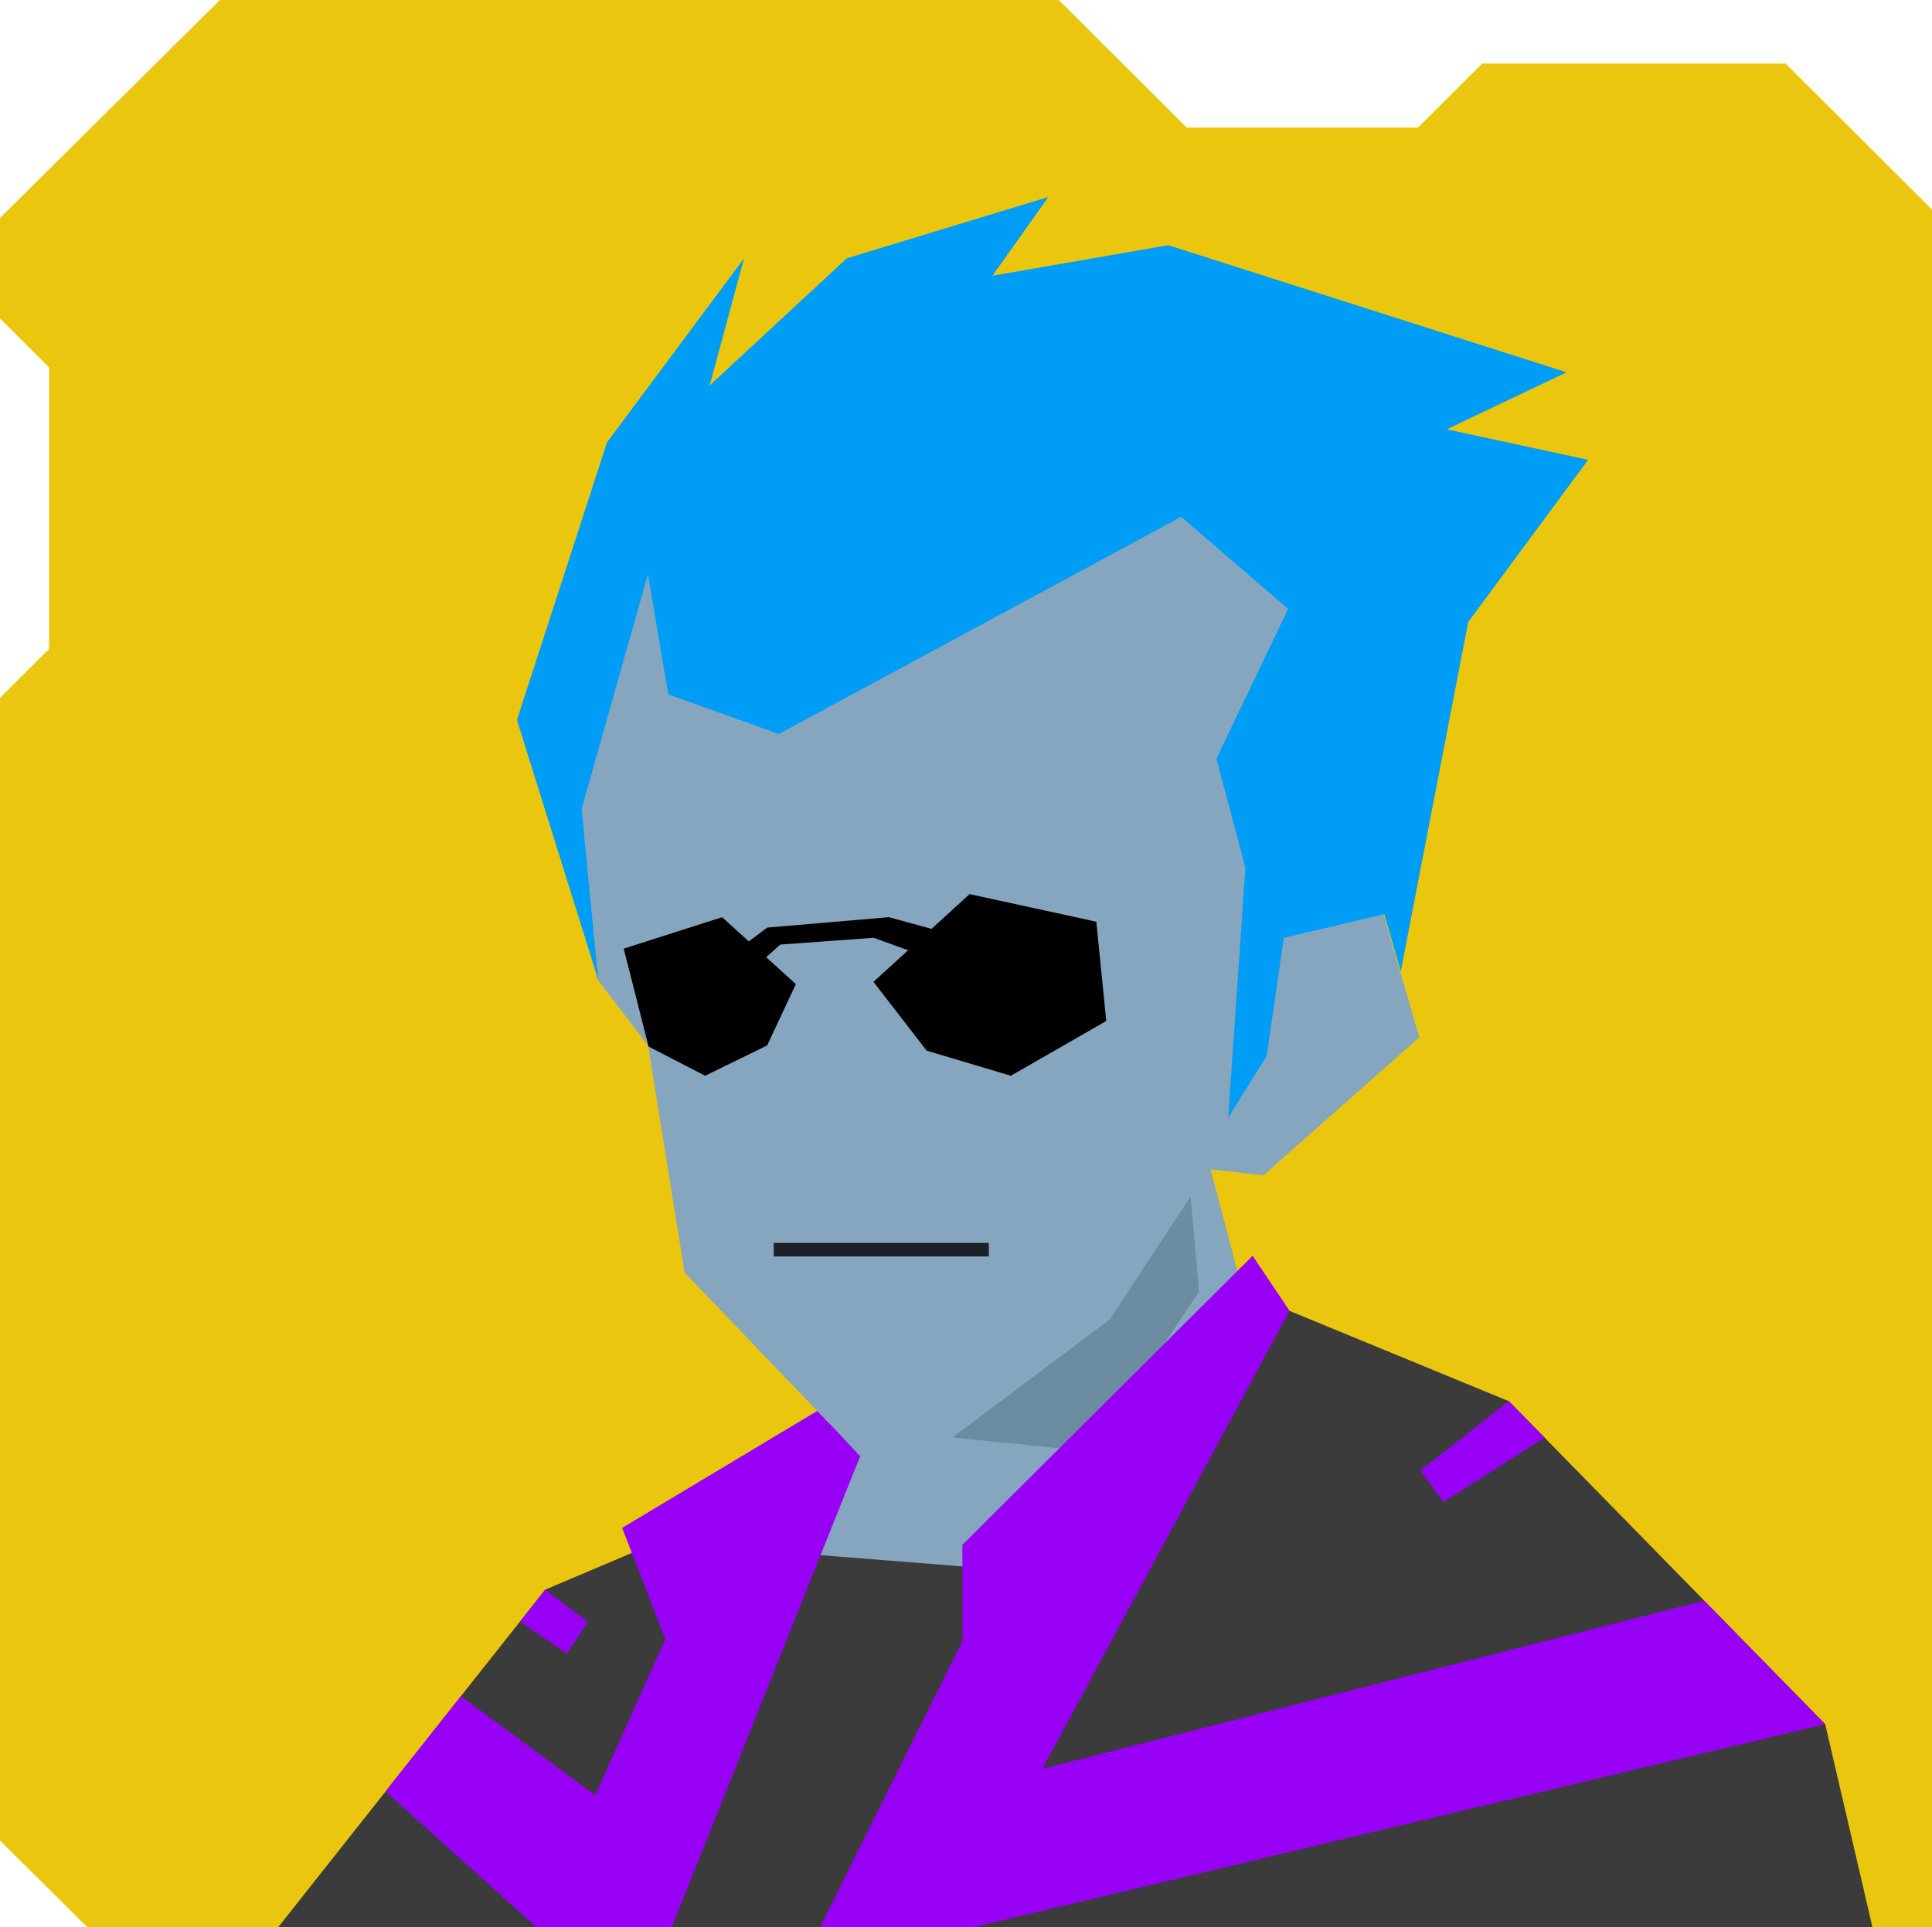
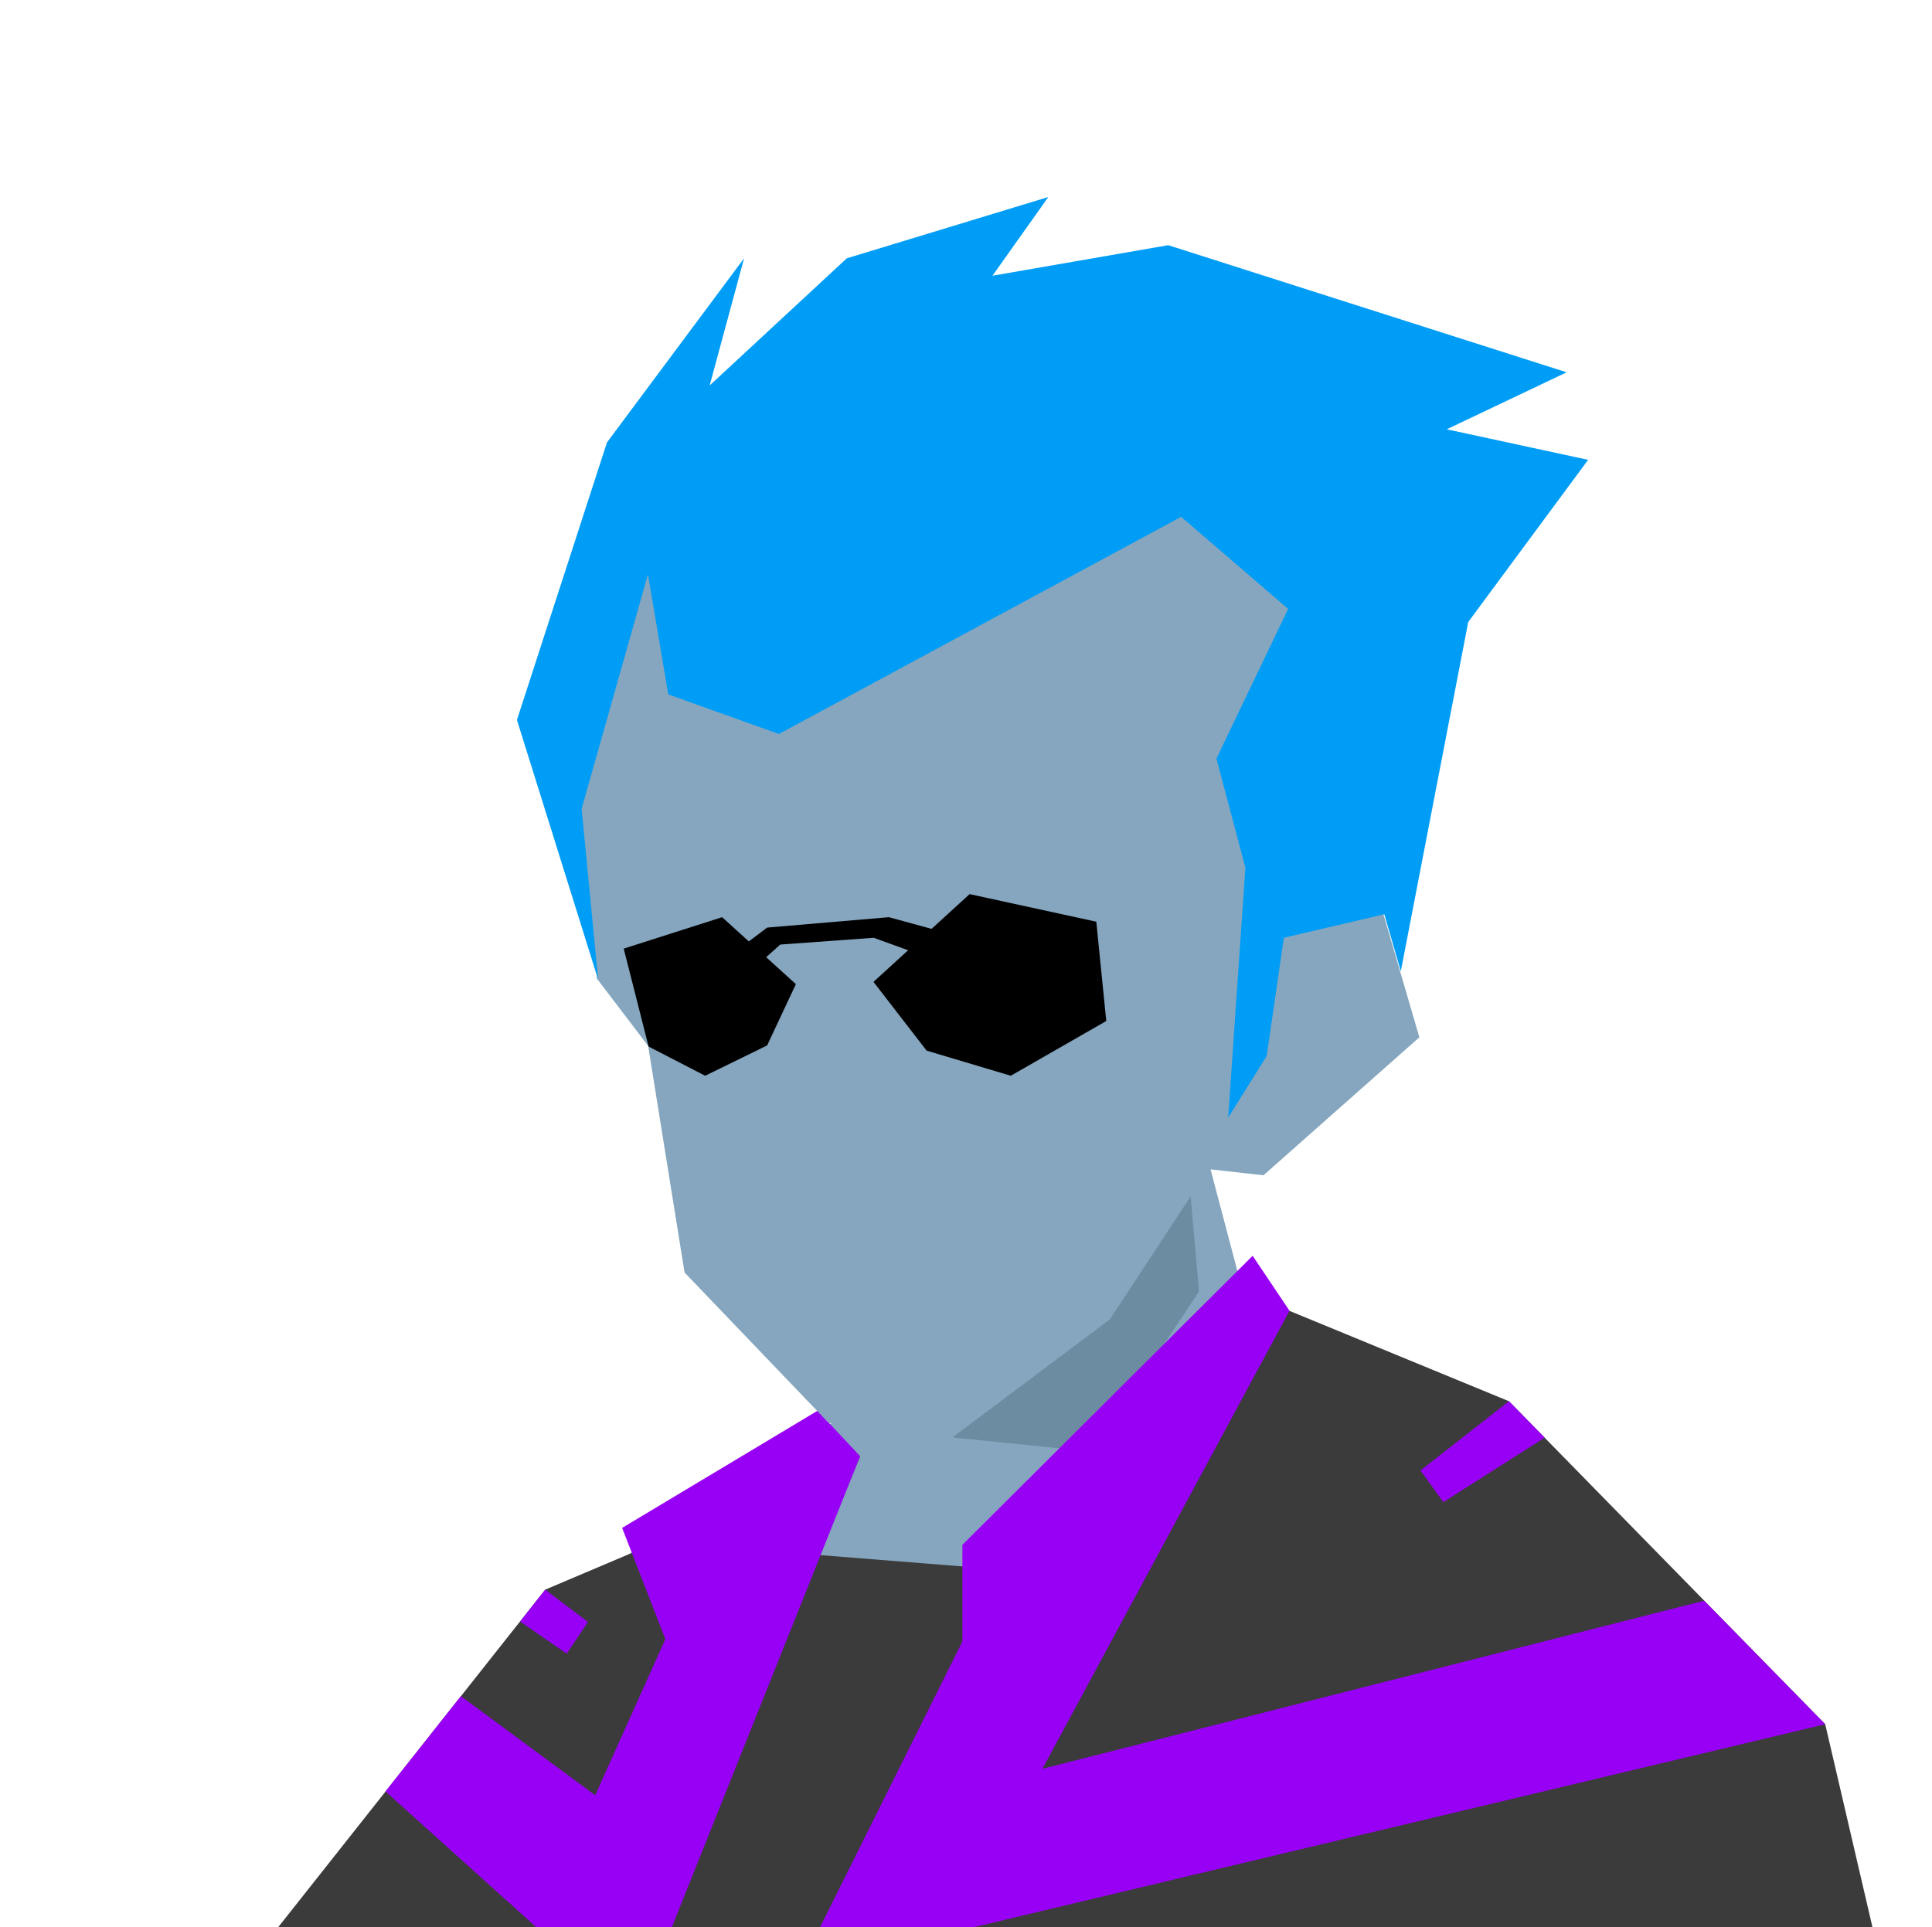
<svg xmlns="http://www.w3.org/2000/svg" width="854" height="852" viewBox="0 0 854 852" fill="none">
  <g id="svgBg">
-     <path d="M97.19 0L0 96.366V140.78L21.683 162.412V286.884L0 308.517V813.759L38.567 852H854V92.669L789.283 28.104H655.177L626.823 56.393H524.558L468.032 0H97.19Z" fill="#EAC70E" />
-   </g>
+     </g>
  <g id="svgBody">
    <path d="M521.7 466.2L552.1 581.4L644.2 615.4L796.2 758.3L821.1 852.1H130L238.9 712.4L392.3 613.3L389.9 555.8L521.7 466.2Z" fill="#85A6BE" />
    <path d="M391 612L421.9 635.601L482.9 641.801L530 571L520.8 466.5L391 556.5V612Z" fill="#6C8CA2" />
    <path d="M283.5 824.5L259.5 851H275.5L283.5 824.5Z" fill="#6C8CA2" />
    <path d="M653.5 824.5V851H666.5L653.5 824.5Z" fill="#6C8CA2" />
    <path d="M555.3 573.5L667 619.5L806.8 762.3L827.7 852.1L123 852L241 702.8L380.2 643.8L362.1 687.5L465.2 695.7L555.3 573.5Z" fill="#3B3B3B" />
    <path d="M753.3 707.7L460.8 782L570 579.5L553.7 555.2L425.4 683V725.7L362.5 852H430.6L806.8 762.3L753.3 707.7Z" fill="#9800F6" />
    <path d="M361.4 623.7L275 675.5L294.1 724.7L263.1 793.7L203.7 749.9L170.4 792L237 852H297L380.2 643.8L361.4 623.7Z" fill="#9800F6" />
    <path d="M241 702.8L259.9 717.1L250.5 731.1L229.9 716.9L241 702.8Z" fill="#9800F6" />
    <path d="M667 619.5L627.9 650.1L638 664.1L682.8 635.6L667 619.5Z" fill="#9800F6" />
  </g>
  <g id="svgHead">
    <path d="M263.9 432.7L250 288.8L342.1 181.1L486.1 171L589.6 261.5L598.4 368.7L580.9 410.7L611.4 403.8L627.4 458.6L558.5 519.6L534.2 516.9L490.6 583.3L421.4 635.2L366.4 629.2L302.6 562.6L286.5 462.4L263.9 432.7Z" fill="#85A6BE" />
-     <path d="M437.1 549.5H342V555.5H437.1V549.5Z" fill="black" fill-opacity="0.8" />
    <path d="M286.7 462.7L311.7 475.6L339.1 462.2L351.8 435.1L319.2 405.5L275.7 419.4L286.7 462.7Z" fill="black" />
    <path d="M386.1 434.1L409.6 464.5L446.8 475.6L489 451.4L484.6 407.5L428.6 395.3L386.1 434.1Z" fill="black" />
    <path d="M333.3 428L344.9 417.6L386.2 414.6L412.4 424.1L426.2 414.6L392.9 405.5L339.1 410.1L321.2 423.6L333.3 428Z" fill="black" />
    <path d="M619.2 429.4L649 275L702 203.3L639.5 189.8L692.5 164.6L516.4 108.4L438.7 121.9L463.4 87.1L374.3 114.2L313.7 170.4L328.9 114.2L268.3 195.6L228.5 318.3L264.4 433.1L257.1 357.6L286.4 253.9L295.4 307L344.3 324.5L522.1 228.5L569.4 269.2L537.7 335.4L550.5 383.6L542.9 494.1L559.9 466.9L567.5 414.6L611.9 404.2L619.2 429.4Z" fill="#009DF6" />
  </g>
</svg>